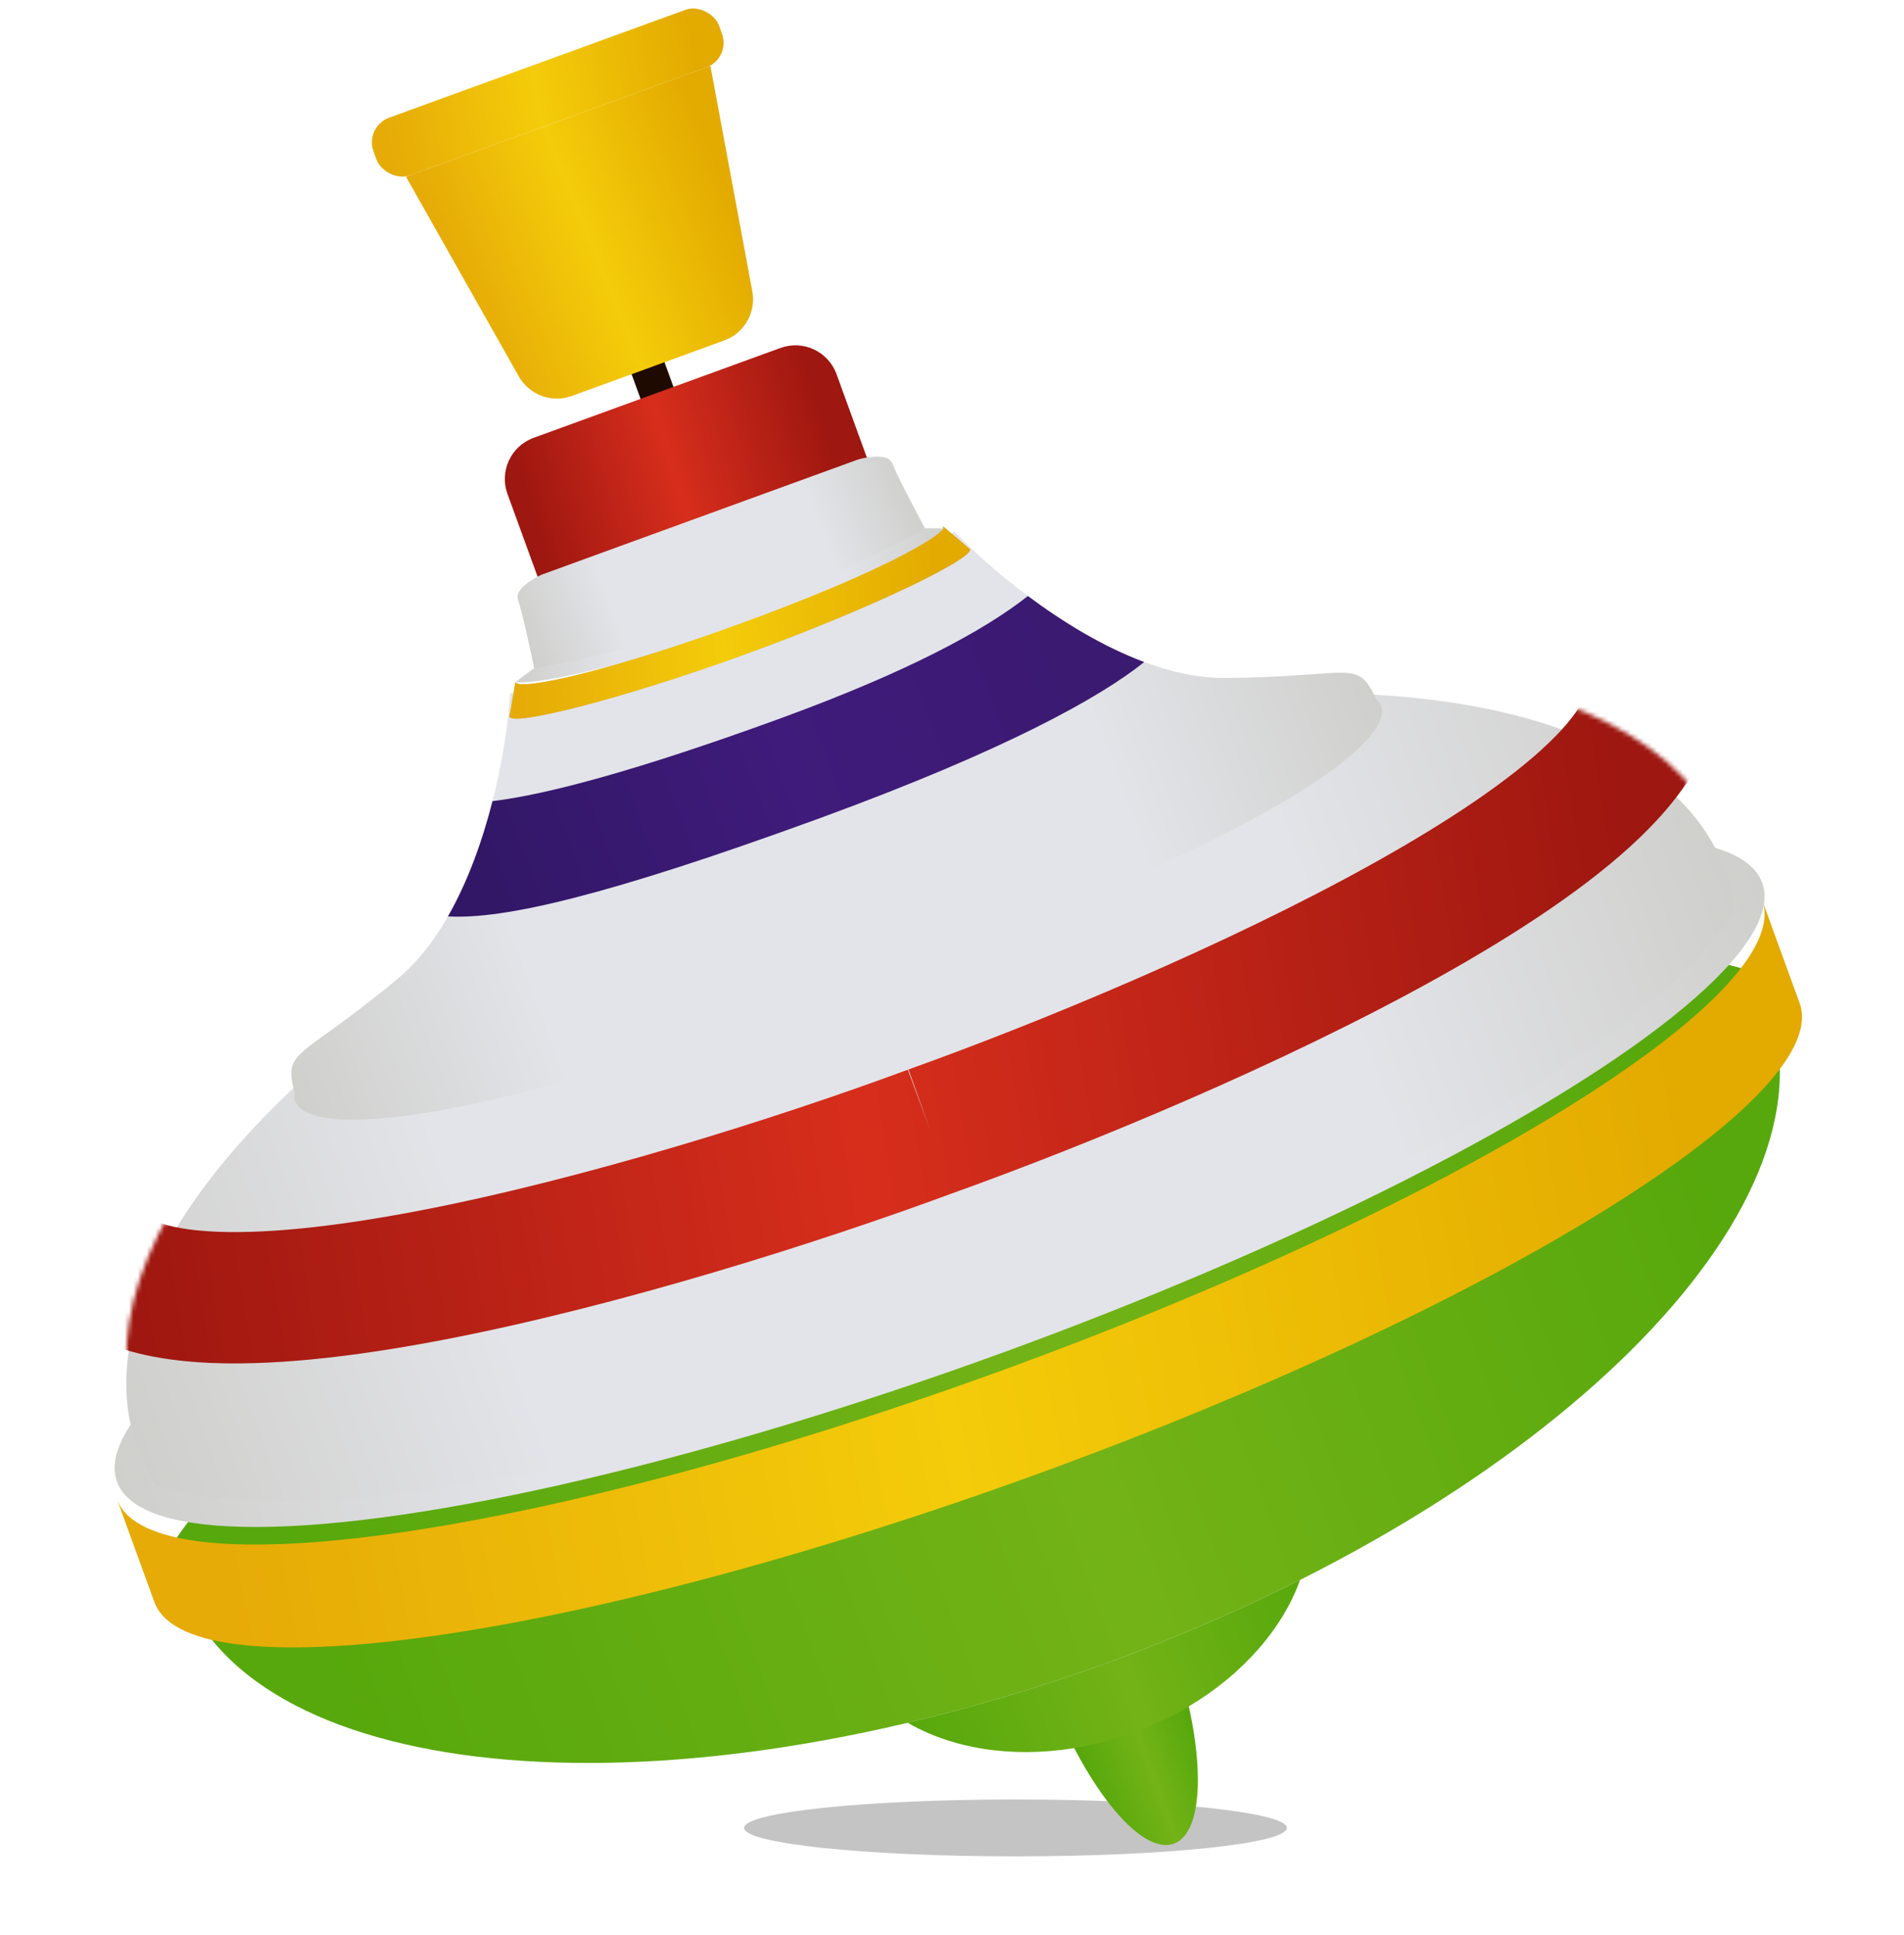
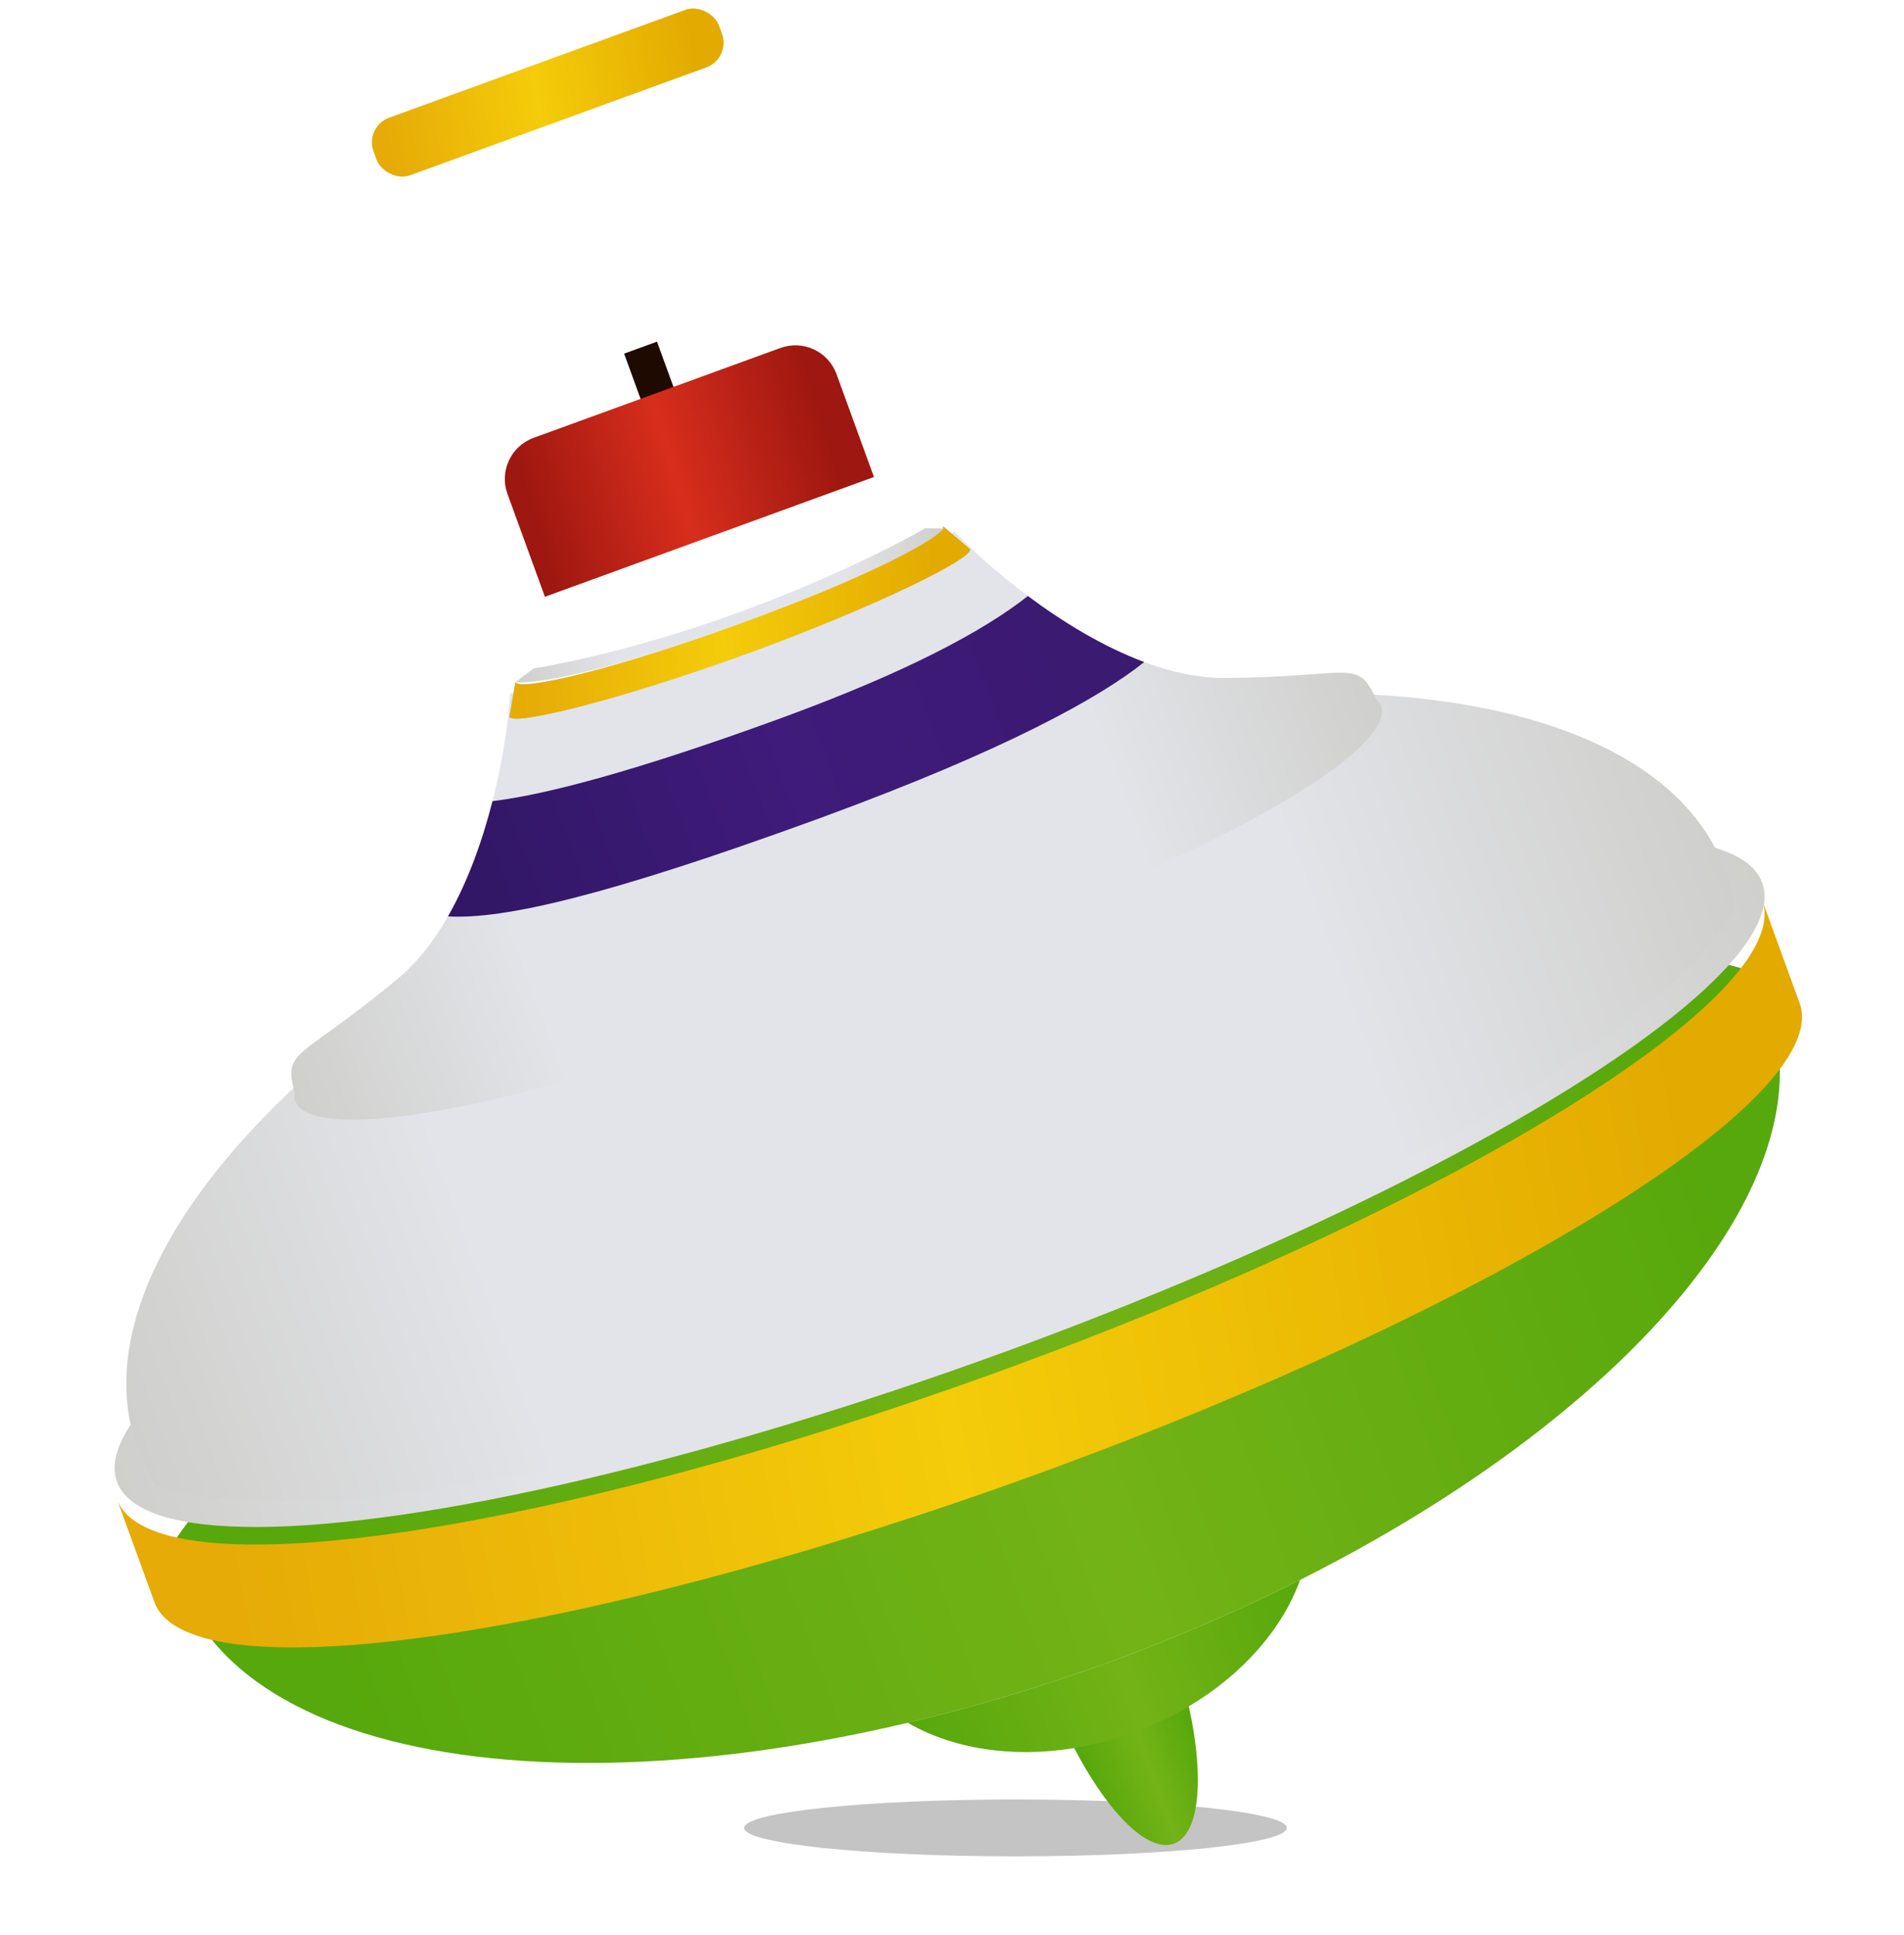
<svg xmlns="http://www.w3.org/2000/svg" width="435" height="442" viewBox="0 0 435 442" fill="none">
  <g filter="url(#filter0_f_73_111)">
    <ellipse cx="232" cy="417.5" rx="62" ry="6.5" fill="#C4C4C4" />
  </g>
  <g filter="url(#filter1_i_73_111)">
    <ellipse cx="252.801" cy="374.808" rx="15" ry="45" transform="rotate(-20 252.801 374.808)" fill="url(#paint0_linear_73_111)" />
  </g>
  <g filter="url(#filter2_i_73_111)">
    <ellipse cx="244.764" cy="352.725" rx="56" ry="41.5" transform="rotate(-20 244.764 352.725)" fill="url(#paint1_linear_73_111)" />
  </g>
  <g filter="url(#filter3_i_73_111)">
    <path fill-rule="evenodd" clip-rule="evenodd" d="M400.001 217.871C401.65 220.464 403.01 223.209 404.064 226.104C420.876 272.293 353.306 339.291 253.143 375.747C152.98 412.203 58.154 404.313 41.343 358.124C40.289 355.229 39.567 352.252 39.163 349.205C55.088 321.964 122.192 281.874 207.655 250.768C293.117 219.662 370.291 207.239 400.001 217.871Z" fill="#F2F2F2" />
    <path fill-rule="evenodd" clip-rule="evenodd" d="M400.001 217.871C401.65 220.464 403.01 223.209 404.064 226.104C420.876 272.293 353.306 339.291 253.143 375.747C152.98 412.203 58.154 404.313 41.343 358.124C40.289 355.229 39.567 352.252 39.163 349.205C55.088 321.964 122.192 281.874 207.655 250.768C293.117 219.662 370.291 207.239 400.001 217.871Z" fill="url(#paint2_linear_73_111)" />
  </g>
  <rect x="142.588" y="80.77" width="8" height="16" transform="rotate(-20 142.588 80.77)" fill="#1F0A01" />
  <rect x="83.28" y="28.928" width="84" height="14" rx="6" transform="rotate(-20 83.28 28.928)" fill="url(#paint3_linear_73_111)" />
  <path d="M115.941 112.817C114.053 107.627 116.728 101.889 121.918 100L178.3 79.478C183.49 77.59 189.228 80.266 191.117 85.455L199.667 108.948L124.492 136.309L115.941 112.817Z" fill="url(#paint4_linear_73_111)" />
-   <path d="M118.519 85.959C120.923 90.216 126.052 92.11 130.646 90.438L165.468 77.763C170.062 76.091 172.773 71.344 171.879 66.538L162.304 15.064L92.767 40.374L118.519 85.959Z" fill="url(#paint5_linear_73_111)" />
-   <path fill-rule="evenodd" clip-rule="evenodd" d="M123.722 131.268C121.586 132.223 117.52 134.696 118.341 136.952C119.162 139.207 121.306 148.997 122.276 153.61C122.276 153.61 126.533 157.641 164.71 144.473L164.735 144.542C166.187 144.013 167.594 143.495 168.957 142.986C170.329 142.499 171.74 141.992 173.192 141.463L173.167 141.395C210.876 126.943 211.547 121.118 211.547 121.118C209.324 116.961 204.674 108.083 203.853 105.828C203.032 103.572 198.328 104.292 196.078 104.933L164.128 116.562L155.671 119.64L123.722 131.268Z" fill="url(#paint6_linear_73_111)" />
  <g filter="url(#filter4_d_73_111)">
    <path fill-rule="evenodd" clip-rule="evenodd" d="M228.86 309.029C332.656 271.251 410.444 223.166 402.605 201.628L411.155 225.12L411.326 225.59L411.313 225.595C417.86 247.358 340.45 295.018 237.41 332.522C134.371 370.025 44.436 383.273 35.462 362.393L35.449 362.398L35.278 361.928L26.728 338.436C34.567 359.974 125.064 346.808 228.86 309.029ZM26.57 337.961C26.618 338.121 26.671 338.279 26.728 338.436L26.557 337.966L26.57 337.961ZM402.42 201.163L402.434 201.158L402.605 201.628C402.548 201.471 402.486 201.316 402.42 201.163Z" fill="url(#paint7_linear_73_111)" />
  </g>
  <ellipse cx="214.666" cy="270.032" rx="200" ry="41.5" transform="rotate(-20 214.666 270.032)" fill="url(#paint8_linear_73_111)" />
  <path fill-rule="evenodd" clip-rule="evenodd" d="M396.325 207.773C395.922 204.727 395.2 201.75 394.146 198.854C377.334 152.665 282.508 144.775 182.345 181.231C82.183 217.688 14.613 284.685 31.424 330.874C32.478 333.769 33.839 336.514 35.488 339.107C65.197 349.739 142.371 337.316 227.834 306.21C313.296 275.104 380.4 235.015 396.325 207.773Z" fill="url(#paint9_linear_73_111)" />
  <g filter="url(#filter5_i_73_111)">
    <path fill-rule="evenodd" clip-rule="evenodd" d="M90.817 223.59C109.13 208.411 115.607 173.774 116.556 158.352C126.432 158.589 153.3 148.703 165.503 143.73C165.504 143.729 165.506 143.729 165.507 143.728L171.141 141.678C183.685 137.644 210.626 127.945 218.04 121.416C228.68 132.619 255.906 154.989 279.691 154.845C288.879 154.79 295.276 154.327 299.864 153.996C310.123 153.254 311.334 153.166 314.465 159.748C320.775 164.9 306.895 184.851 200.897 223.431L195.262 225.482C195.261 225.482 195.26 225.483 195.259 225.483C89.265 264.062 65.808 257.701 67.33 249.698C65.497 242.644 66.482 241.932 74.818 235.905C78.545 233.211 83.743 229.453 90.817 223.59Z" fill="url(#paint10_linear_73_111)" />
  </g>
  <g filter="url(#filter6_i_73_111)">
    <mask id="mask0_73_111" style="mask-type:alpha" maskUnits="userSpaceOnUse" x="28" y="158" width="369" height="185">
      <path fill-rule="evenodd" clip-rule="evenodd" d="M396.325 207.773C395.922 204.727 395.2 201.75 394.146 198.854C377.334 152.665 282.508 144.775 182.345 181.231C82.183 217.688 14.613 284.685 31.424 330.874C32.478 333.769 33.839 336.514 35.488 339.107C65.197 349.739 142.371 337.316 227.834 306.21C313.296 275.104 380.4 235.015 396.325 207.773Z" fill="url(#paint11_linear_73_111)" />
    </mask>
    <g mask="url(#mask0_73_111)">
-       <path fill-rule="evenodd" clip-rule="evenodd" d="M207.41 250.326C178.142 261.153 133.687 275.274 95.412 282.594C76.131 286.282 59.42 288.041 47.313 287.211C41.243 286.794 37.306 285.782 35.035 284.721C34.003 284.24 33.562 283.878 33.404 283.711C33.367 283.641 33.337 283.609 33.331 283.61C33.325 283.612 33.343 283.647 33.404 283.711C33.422 283.745 33.442 283.788 33.461 283.841L5.27 294.102C8.48 302.919 15.172 308.557 22.344 311.905C29.271 315.139 37.29 316.594 45.26 317.14C61.235 318.236 80.946 315.905 101.047 312.06C141.503 304.323 187.611 289.634 217.744 278.49C247.992 267.657 292.754 249.272 328.718 229.195C346.588 219.219 363.186 208.335 374.719 197.227C380.474 191.685 385.681 185.416 388.909 178.486C392.251 171.311 393.754 162.691 390.544 153.873L362.353 164.134C362.334 164.081 362.322 164.036 362.314 163.998C362.319 163.91 362.311 163.871 362.305 163.873C362.3 163.876 362.297 163.92 362.314 163.998C362.3 164.227 362.195 164.787 361.714 165.82C360.655 168.092 358.291 171.398 353.908 175.619C345.168 184.037 331.235 193.431 314.095 203C280.069 221.995 236.938 239.753 207.558 250.272L212.614 264.394L207.41 250.326Z" fill="url(#paint12_linear_73_111)" />
-     </g>
+       </g>
  </g>
  <path fill-rule="evenodd" clip-rule="evenodd" d="M261.411 151.217C251.38 159.278 229.749 171.334 187.558 186.781C187.093 186.951 186.626 187.122 186.156 187.293C139.063 204.433 115.21 210.049 102.346 209.31C106.974 201.215 110.267 191.837 112.519 182.988C124.737 181.5 145.148 176.146 177.777 164.271C178.247 164.099 178.714 163.929 179.178 163.758C207.18 153.472 224.623 144.193 234.842 136.133C242.649 141.967 251.908 147.67 261.411 151.217Z" fill="url(#paint13_linear_73_111)" />
  <path d="M168.322 142.704C197.904 131.937 216.232 122.296 215.476 120.22L221.629 125.43C222.385 127.506 200.298 138.515 170.717 149.281C141.135 160.048 117.139 165.812 116.384 163.736L117.748 155.79C118.504 157.866 138.741 153.47 168.322 142.704Z" fill="#C4C4C4" />
  <path d="M168.322 142.704C197.904 131.937 216.232 122.296 215.476 120.22L221.629 125.43C222.385 127.506 200.298 138.515 170.717 149.281C141.135 160.048 117.139 165.812 116.384 163.736L117.748 155.79C118.504 157.866 138.741 153.47 168.322 142.704Z" fill="url(#paint14_linear_73_111)" />
  <g filter="url(#filter7_i_73_111)">
    <path d="M117.748 155.79L121.934 152.671C128.654 151.644 147.358 147.674 168.407 140.013C189.456 132.351 205.823 123.911 211.376 120.649L215.647 120.69C213.811 122.955 201.963 130.459 169.262 142.362C136.561 154.264 121.294 156.273 117.748 155.79Z" fill="url(#paint15_linear_73_111)" />
  </g>
  <defs>
    <filter id="filter0_f_73_111" x="160" y="401" width="144" height="33" filterUnits="userSpaceOnUse" color-interpolation-filters="sRGB">
      <feFlood flood-opacity="0" result="BackgroundImageFix" />
      <feBlend mode="normal" in="SourceGraphic" in2="BackgroundImageFix" result="shape" />
      <feGaussianBlur stdDeviation="5" result="effect1_foregroundBlur_73_111" />
    </filter>
    <filter id="filter1_i_73_111" x="231.931" y="332.207" width="41.74" height="89.201" filterUnits="userSpaceOnUse" color-interpolation-filters="sRGB">
      <feFlood flood-opacity="0" result="BackgroundImageFix" />
      <feBlend mode="normal" in="SourceGraphic" in2="BackgroundImageFix" result="shape" />
      <feColorMatrix in="SourceAlpha" type="matrix" values="0 0 0 0 0 0 0 0 0 0 0 0 0 0 0 0 0 0 127 0" result="hardAlpha" />
      <feOffset dy="4" />
      <feGaussianBlur stdDeviation="10" />
      <feComposite in2="hardAlpha" operator="arithmetic" k2="-1" k3="1" />
      <feColorMatrix type="matrix" values="0 0 0 0 0 0 0 0 0 0 0 0 0 0 0 0 0 0 0.25 0" />
      <feBlend mode="normal" in2="shape" result="effect1_innerShadow_73_111" />
    </filter>
    <filter id="filter2_i_73_111" x="190.247" y="309.269" width="109.034" height="90.913" filterUnits="userSpaceOnUse" color-interpolation-filters="sRGB">
      <feFlood flood-opacity="0" result="BackgroundImageFix" />
      <feBlend mode="normal" in="SourceGraphic" in2="BackgroundImageFix" result="shape" />
      <feColorMatrix in="SourceAlpha" type="matrix" values="0 0 0 0 0 0 0 0 0 0 0 0 0 0 0 0 0 0 127 0" result="hardAlpha" />
      <feOffset dy="4" />
      <feGaussianBlur stdDeviation="10" />
      <feComposite in2="hardAlpha" operator="arithmetic" k2="-1" k3="1" />
      <feColorMatrix type="matrix" values="0 0 0 0 0 0 0 0 0 0 0 0 0 0 0 0 0 0 0.25 0" />
      <feBlend mode="normal" in2="shape" result="effect1_innerShadow_73_111" />
    </filter>
    <filter id="filter3_i_73_111" x="39.163" y="214.138" width="367.467" height="188.525" filterUnits="userSpaceOnUse" color-interpolation-filters="sRGB">
      <feFlood flood-opacity="0" result="BackgroundImageFix" />
      <feBlend mode="normal" in="SourceGraphic" in2="BackgroundImageFix" result="shape" />
      <feColorMatrix in="SourceAlpha" type="matrix" values="0 0 0 0 0 0 0 0 0 0 0 0 0 0 0 0 0 0 127 0" result="hardAlpha" />
      <feOffset dy="4" />
      <feGaussianBlur stdDeviation="10" />
      <feComposite in2="hardAlpha" operator="arithmetic" k2="-1" k3="1" />
      <feColorMatrix type="matrix" values="0 0 0 0 0 0 0 0 0 0 0 0 0 0 0 0 0 0 0.25 0" />
      <feBlend mode="normal" in2="shape" result="effect1_innerShadow_73_111" />
    </filter>
    <filter id="filter4_d_73_111" x="22.557" y="201.158" width="393.143" height="179.119" filterUnits="userSpaceOnUse" color-interpolation-filters="sRGB">
      <feFlood flood-opacity="0" result="BackgroundImageFix" />
      <feColorMatrix in="SourceAlpha" type="matrix" values="0 0 0 0 0 0 0 0 0 0 0 0 0 0 0 0 0 0 127 0" result="hardAlpha" />
      <feOffset dy="4" />
      <feGaussianBlur stdDeviation="2" />
      <feComposite in2="hardAlpha" operator="out" />
      <feColorMatrix type="matrix" values="0 0 0 0 0 0 0 0 0 0 0 0 0 0 0 0 0 0 0.07 0" />
      <feBlend mode="normal" in2="BackgroundImageFix" result="effect1_dropShadow_73_111" />
      <feBlend mode="normal" in="SourceGraphic" in2="effect1_dropShadow_73_111" result="shape" />
    </filter>
    <filter id="filter5_i_73_111" x="66.551" y="121.416" width="249.194" height="134.329" filterUnits="userSpaceOnUse" color-interpolation-filters="sRGB">
      <feFlood flood-opacity="0" result="BackgroundImageFix" />
      <feBlend mode="normal" in="SourceGraphic" in2="BackgroundImageFix" result="shape" />
      <feColorMatrix in="SourceAlpha" type="matrix" values="0 0 0 0 0 0 0 0 0 0 0 0 0 0 0 0 0 0 127 0" result="hardAlpha" />
      <feOffset />
      <feGaussianBlur stdDeviation="5" />
      <feComposite in2="hardAlpha" operator="arithmetic" k2="-1" k3="1" />
      <feColorMatrix type="matrix" values="0 0 0 0 0 0 0 0 0 0 0 0 0 0 0 0 0 0 0.04 0" />
      <feBlend mode="normal" in2="shape" result="effect1_innerShadow_73_111" />
    </filter>
    <filter id="filter6_i_73_111" x="28.859" y="154.315" width="363.461" height="163.097" filterUnits="userSpaceOnUse" color-interpolation-filters="sRGB">
      <feFlood flood-opacity="0" result="BackgroundImageFix" />
      <feBlend mode="normal" in="SourceGraphic" in2="BackgroundImageFix" result="shape" />
      <feColorMatrix in="SourceAlpha" type="matrix" values="0 0 0 0 0 0 0 0 0 0 0 0 0 0 0 0 0 0 127 0" result="hardAlpha" />
      <feOffset dy="-6" />
      <feGaussianBlur stdDeviation="2" />
      <feComposite in2="hardAlpha" operator="arithmetic" k2="-1" k3="1" />
      <feColorMatrix type="matrix" values="0 0 0 0 0 0 0 0 0 0 0 0 0 0 0 0 0 0 0.1 0" />
      <feBlend mode="normal" in2="shape" result="effect1_innerShadow_73_111" />
    </filter>
    <filter id="filter7_i_73_111" x="117.748" y="120.649" width="97.899" height="35.206" filterUnits="userSpaceOnUse" color-interpolation-filters="sRGB">
      <feFlood flood-opacity="0" result="BackgroundImageFix" />
      <feBlend mode="normal" in="SourceGraphic" in2="BackgroundImageFix" result="shape" />
      <feColorMatrix in="SourceAlpha" type="matrix" values="0 0 0 0 0 0 0 0 0 0 0 0 0 0 0 0 0 0 127 0" result="hardAlpha" />
      <feOffset />
      <feGaussianBlur stdDeviation="5" />
      <feComposite in2="hardAlpha" operator="arithmetic" k2="-1" k3="1" />
      <feColorMatrix type="matrix" values="0 0 0 0 0 0 0 0 0 0 0 0 0 0 0 0 0 0 0.04 0" />
      <feBlend mode="normal" in2="shape" result="effect1_innerShadow_73_111" />
    </filter>
    <linearGradient id="paint0_linear_73_111" x1="239.801" y1="398.308" x2="265.801" y2="398.308" gradientUnits="userSpaceOnUse">
      <stop stop-color="#57A80C" />
      <stop offset="0.531" stop-color="#73B317" />
      <stop offset="1" stop-color="#57A80C" />
    </linearGradient>
    <linearGradient id="paint1_linear_73_111" x1="196.231" y1="374.397" x2="293.297" y2="374.397" gradientUnits="userSpaceOnUse">
      <stop stop-color="#57A80C" />
      <stop offset="0.531" stop-color="#73B317" />
      <stop offset="1" stop-color="#57A80C" />
    </linearGradient>
    <linearGradient id="paint2_linear_73_111" x1="61.342" y1="337.833" x2="375.701" y2="223.416" gradientUnits="userSpaceOnUse">
      <stop stop-color="#57A80C" />
      <stop offset="0.531" stop-color="#73B317" />
      <stop offset="1" stop-color="#57A80C" />
    </linearGradient>
    <linearGradient id="paint3_linear_73_111" x1="86.78" y1="35.928" x2="158.963" y2="47.864" gradientUnits="userSpaceOnUse">
      <stop stop-color="#E6AB07" />
      <stop offset="0.483" stop-color="#F4CC0A" />
      <stop offset="1" stop-color="#E3AA00" />
    </linearGradient>
    <linearGradient id="paint4_linear_73_111" x1="121.639" y1="118.724" x2="189.258" y2="98.829" gradientUnits="userSpaceOnUse">
      <stop stop-color="#9E1710" />
      <stop offset="0.483" stop-color="#D72E1C" />
      <stop offset="1" stop-color="#9E1710" />
    </linearGradient>
    <linearGradient id="paint5_linear_73_111" x1="105.925" y1="67.51" x2="166.484" y2="43.108" gradientUnits="userSpaceOnUse">
      <stop stop-color="#E6AB07" />
      <stop offset="0.483" stop-color="#F4CC0A" />
      <stop offset="1" stop-color="#E3AA00" />
    </linearGradient>
    <linearGradient id="paint6_linear_73_111" x1="122.447" y1="154.08" x2="211.547" y2="121.118" gradientUnits="userSpaceOnUse">
      <stop stop-color="#CFCFCC" />
      <stop offset="0.231" stop-color="#E3E4E9" />
      <stop offset="0.76" stop-color="#E3E4E9" />
      <stop offset="1" stop-color="#CFCFCC" />
    </linearGradient>
    <linearGradient id="paint7_linear_73_111" x1="53.676" y1="363.746" x2="396.109" y2="299.31" gradientUnits="userSpaceOnUse">
      <stop stop-color="#E6AB07" />
      <stop offset="0.483" stop-color="#F4CC0A" />
      <stop offset="1" stop-color="#E3AA00" />
    </linearGradient>
    <linearGradient id="paint8_linear_73_111" x1="14.666" y1="294.306" x2="414.657" y2="291.476" gradientUnits="userSpaceOnUse">
      <stop stop-color="#CFCFCC" />
      <stop offset="0.231" stop-color="#E3E4E9" />
      <stop offset="0.76" stop-color="#E3E4E9" />
      <stop offset="1" stop-color="#CFCFCC" />
    </linearGradient>
    <linearGradient id="paint9_linear_73_111" x1="37.032" y1="346.281" x2="399.194" y2="212.714" gradientUnits="userSpaceOnUse">
      <stop stop-color="#CFCFCC" />
      <stop offset="0.231" stop-color="#E3E4E9" />
      <stop offset="0.76" stop-color="#E3E4E9" />
      <stop offset="1" stop-color="#CFCFCC" />
    </linearGradient>
    <linearGradient id="paint10_linear_73_111" x1="67.65" y1="252.051" x2="315.346" y2="160.687" gradientUnits="userSpaceOnUse">
      <stop stop-color="#CFCFCC" />
      <stop offset="0.231" stop-color="#E3E4E9" />
      <stop offset="0.76" stop-color="#E3E4E9" />
      <stop offset="1" stop-color="#CFCFCC" />
    </linearGradient>
    <linearGradient id="paint11_linear_73_111" x1="37.032" y1="346.281" x2="399.194" y2="212.714" gradientUnits="userSpaceOnUse">
      <stop stop-color="#CFCFCC" />
      <stop offset="0.231" stop-color="#E3E4E9" />
      <stop offset="0.76" stop-color="#E3E4E9" />
      <stop offset="1" stop-color="#CFCFCC" />
    </linearGradient>
    <linearGradient id="paint12_linear_73_111" x1="31.199" y1="315.392" x2="382.136" y2="259.645" gradientUnits="userSpaceOnUse">
      <stop stop-color="#9E1710" />
      <stop offset="0.483" stop-color="#D72E1C" />
      <stop offset="1" stop-color="#9E1710" />
    </linearGradient>
    <linearGradient id="paint13_linear_73_111" x1="113.875" y1="205.088" x2="244.919" y2="155.795" gradientUnits="userSpaceOnUse">
      <stop stop-color="#321767" />
      <stop offset="0.521" stop-color="#3F1B7B" />
      <stop offset="1" stop-color="#3B1A72" />
    </linearGradient>
    <linearGradient id="paint14_linear_73_111" x1="119.394" y1="161.044" x2="215.923" y2="154.192" gradientUnits="userSpaceOnUse">
      <stop stop-color="#E6AB07" />
      <stop offset="0.483" stop-color="#F4CC0A" />
      <stop offset="1" stop-color="#E3AA00" />
    </linearGradient>
    <linearGradient id="paint15_linear_73_111" x1="118.997" y1="159.221" x2="215.839" y2="121.375" gradientUnits="userSpaceOnUse">
      <stop stop-color="#CFCFCC" />
      <stop offset="0.231" stop-color="#E3E4E9" />
      <stop offset="0.76" stop-color="#E3E4E9" />
      <stop offset="1" stop-color="#CFCFCC" />
    </linearGradient>
  </defs>
</svg>